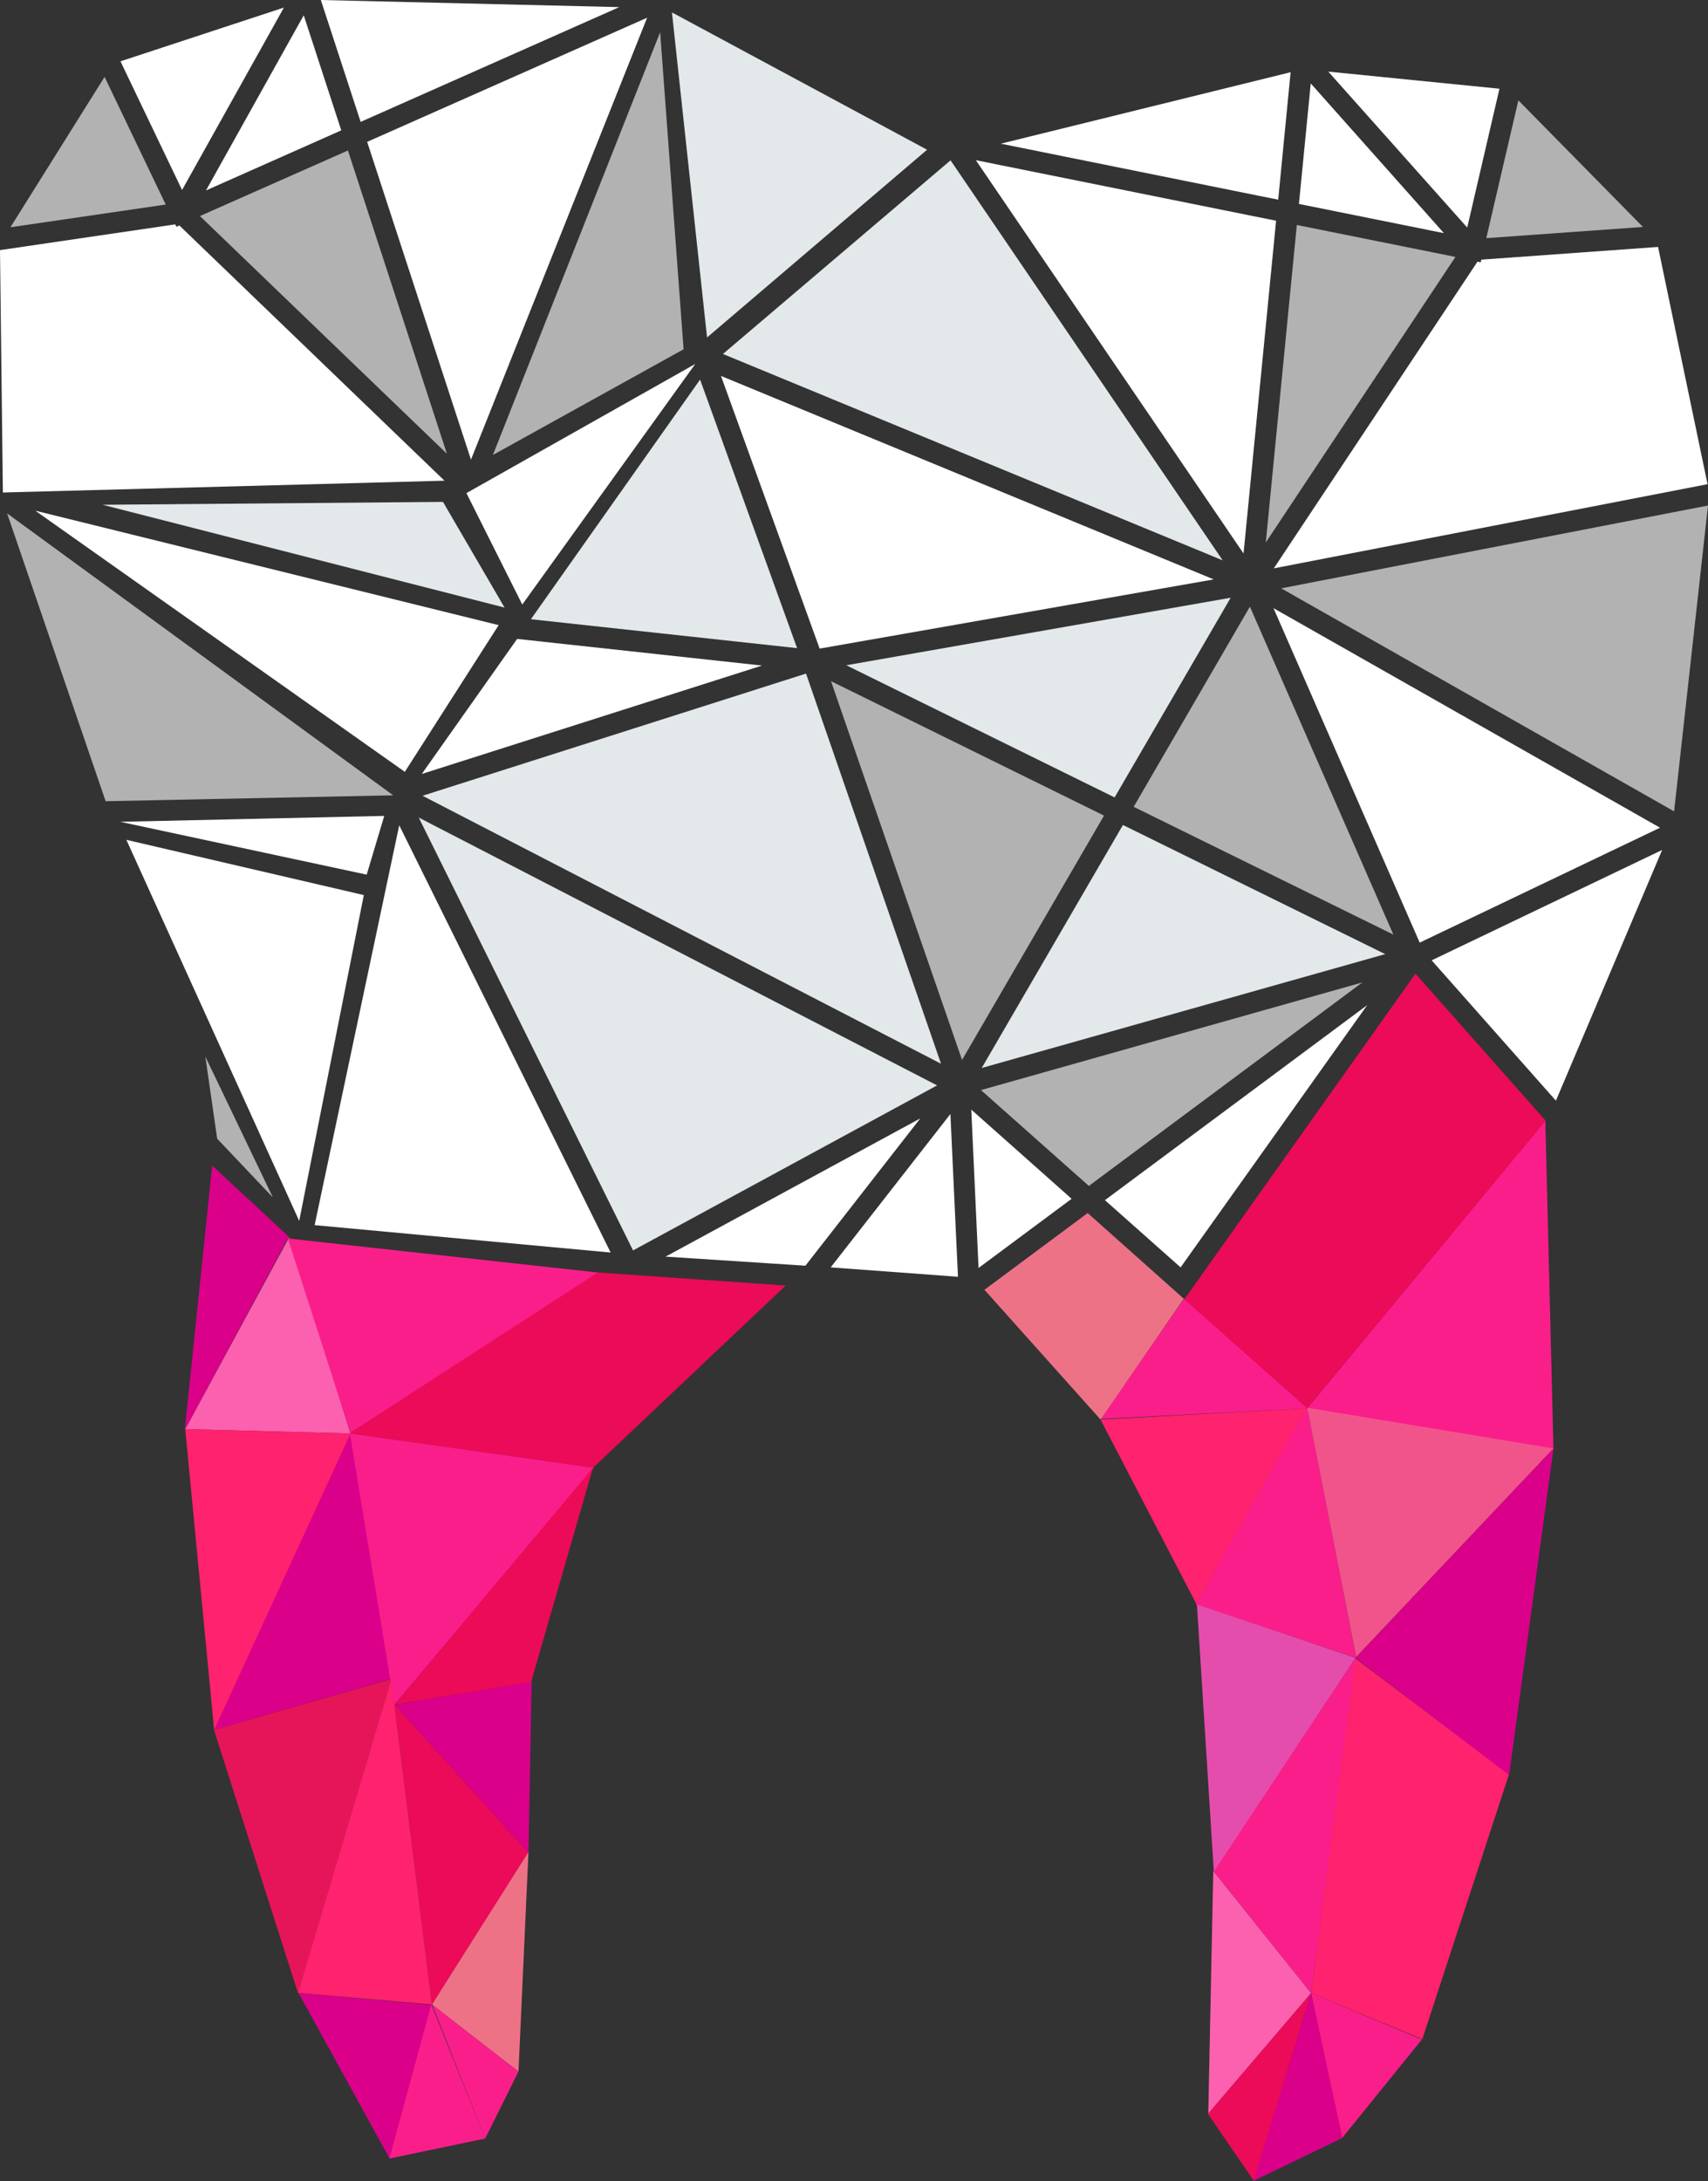
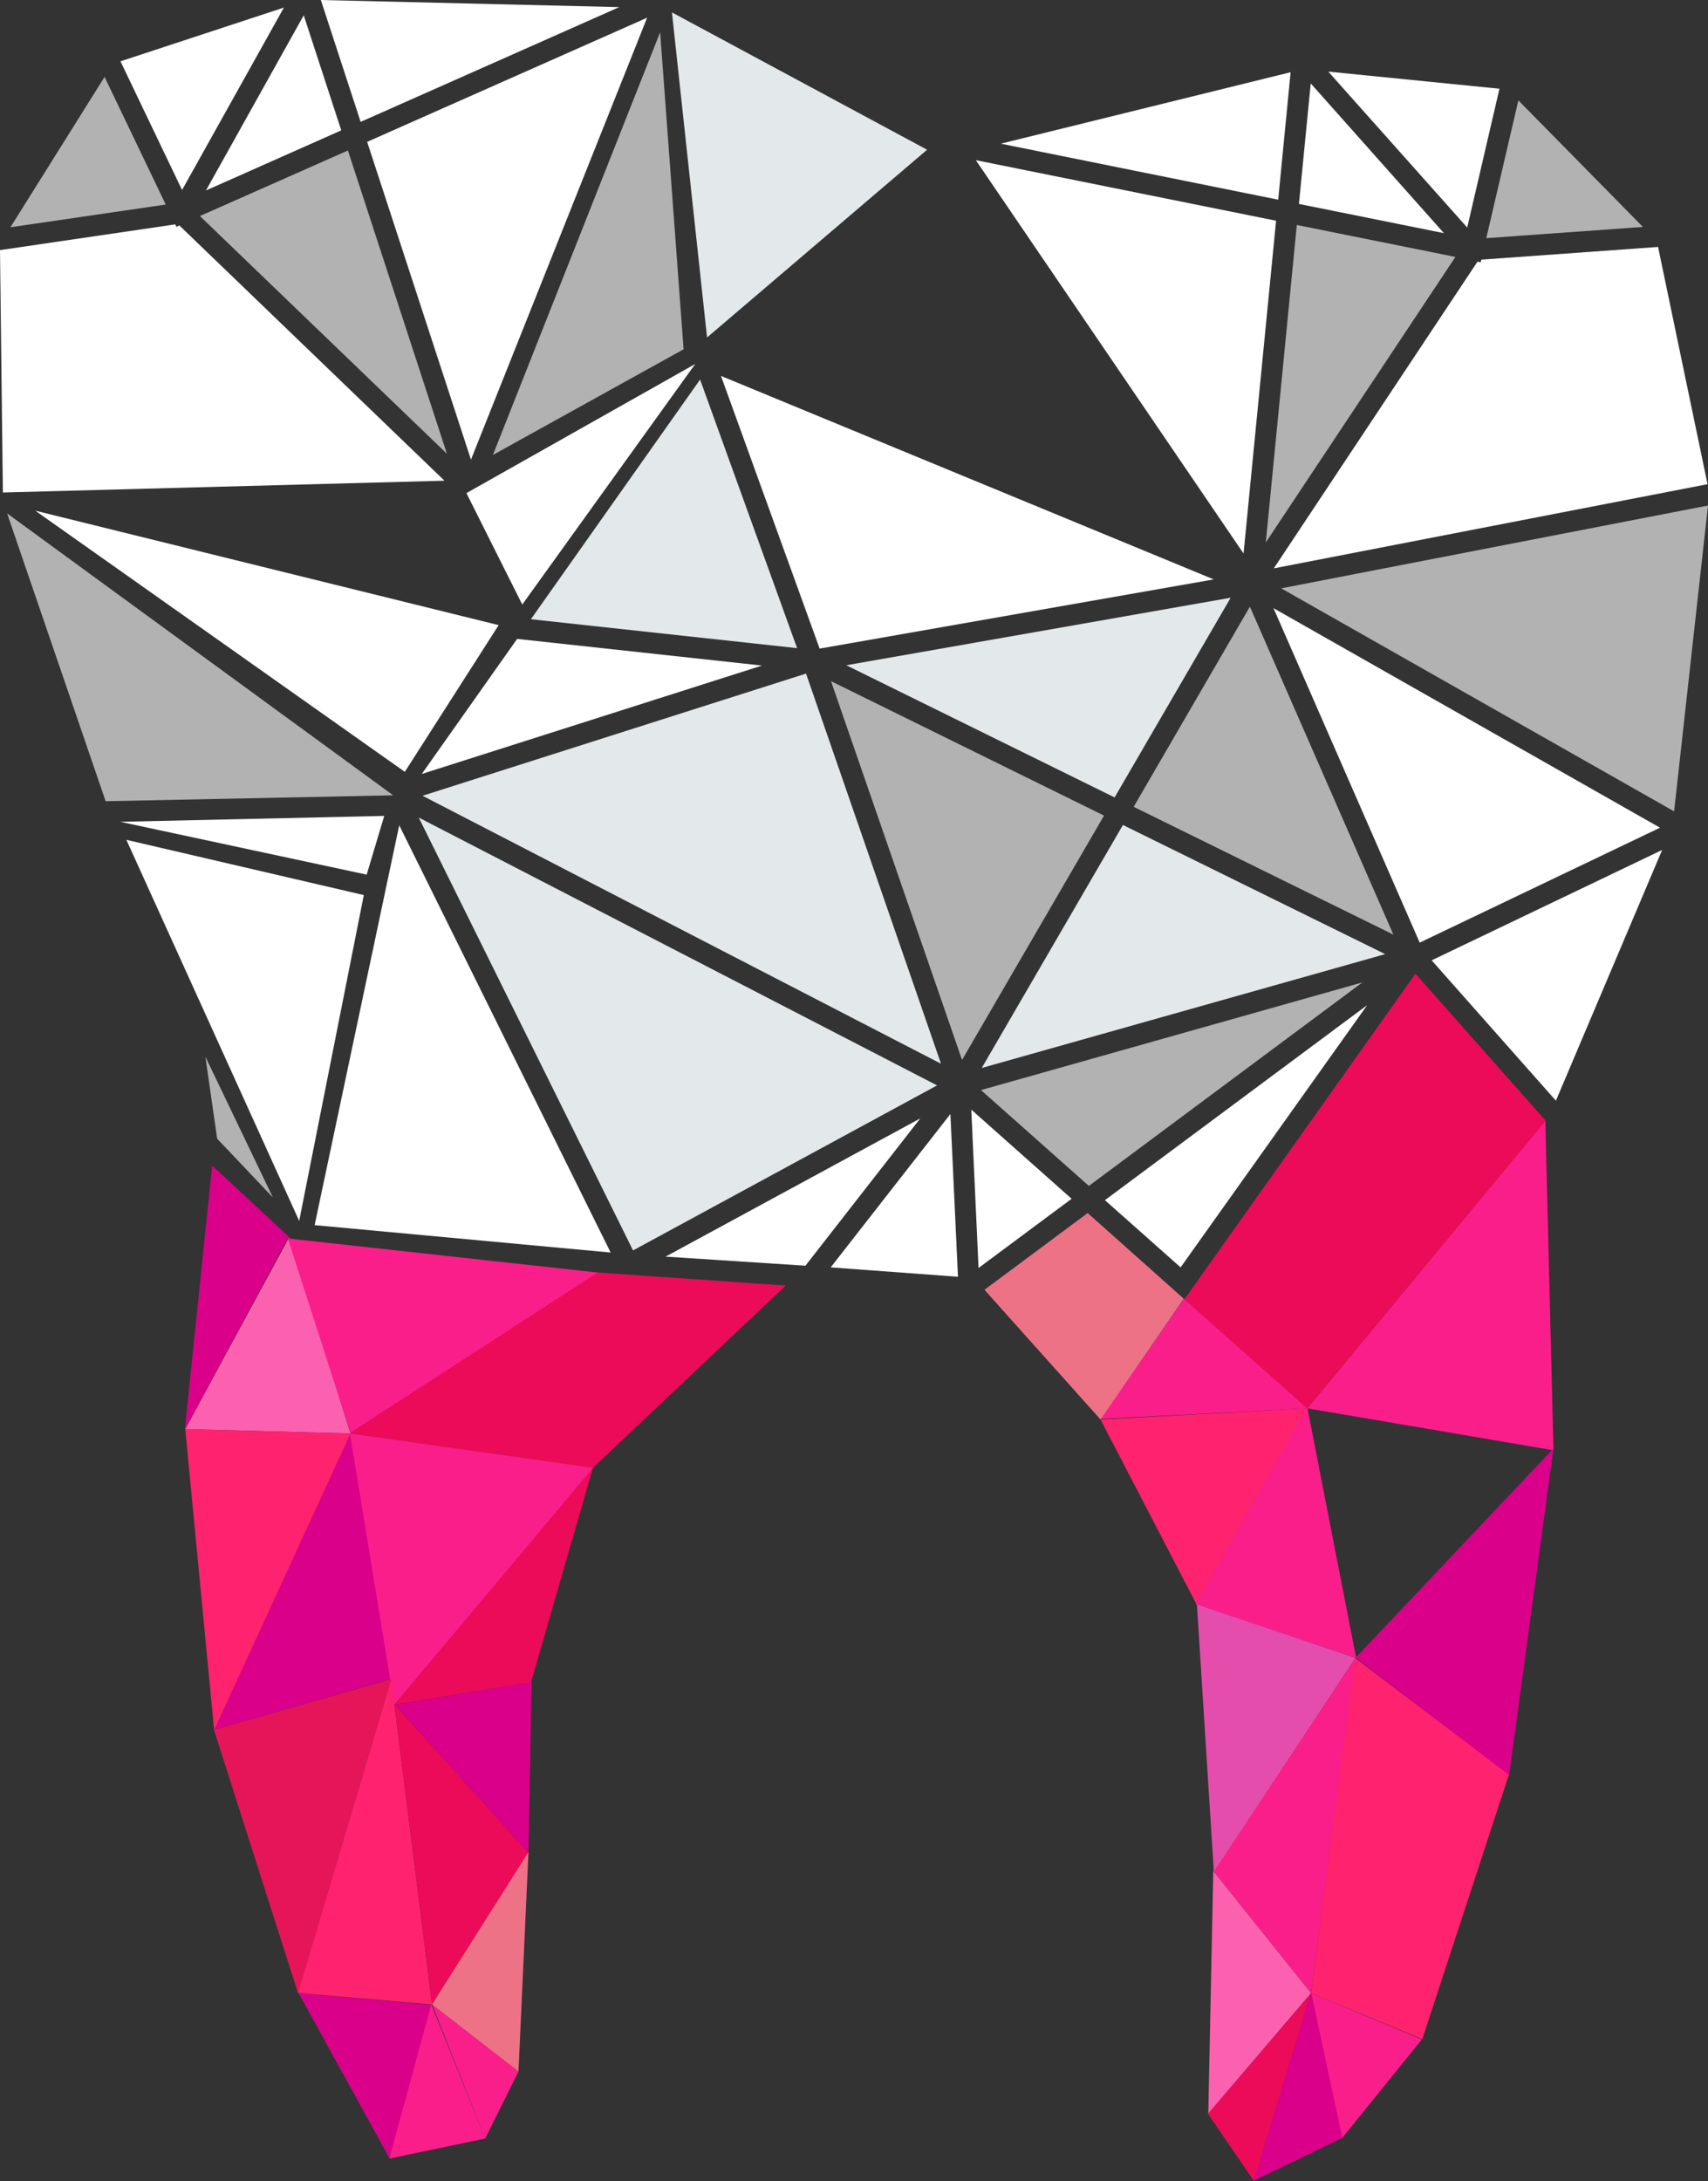
<svg xmlns="http://www.w3.org/2000/svg" version="1.1" id="Ebene_1" x="0px" y="0px" viewBox="0 0 1128.6 1440.6" style="enable-background:new 0 0 1128.6 1440.6;" xml:space="preserve">
  <rect x="0" y="0" width="1128.6" height="1440.6" fill="#333333" stroke="none" />
  <style type="text/css">
	.st0{fill:#B2B2B2;}
	.st1{fill:#E3E8EB;}
	.st2{fill:#FFFFFF;}
	.st3{fill:#858585;}
	.st4{fill:#E4E4E4;}
	.st5{fill:#B5B8BA;}
	.st6{fill:#A9A9A9;}
	.st7{fill:#505050;}
	.st8{fill:#8A8989;}
	.st9{fill:#A1A1A1;}
	.st10{fill:#999998;}
	.st11{fill:#DDDDDD;}
	.st12{fill:#8E8E8D;}
	.st13{fill:#E3E3E3;}
	.st14{fill:#767676;}
	.st15{fill:#DA008A;}
	.st16{fill:#EB0B59;}
	.st17{fill:#FA1E8B;}
	.st18{fill:#FF226E;}
	.st19{fill:#FB61AE;}
	.st20{fill:#F1548B;}
	.st21{fill:#E54DAD;}
	.st22{fill:#E6155A;}
	.st23{fill:#EE7286;}
	.st24{fill:#EBEFF1;}
	.st25{fill:#D9D8D8;}
	.st26{fill:#E6007E;}
</style>
  <g>
    <polygon class="st2" points="476.4,248.3 541.6,428.4 802,382.7  " />
    <polygon class="st1" points="350.8,409 526.7,428.1 462.6,250.7  " />
    <polygon class="st1" points="559.2,439.4 736.5,526.7 813.2,394.8  " />
    <polygon class="st2" points="644.8,105.8 821.7,365.6 843.2,145.8  " />
    <polygon class="st2" points="427.6,11.7 311.2,303.6 242.6,93.7  " />
    <polygon class="st2" points="207.9,809.2 403.5,827.3 263.8,545.1  " />
    <polygon class="st0" points="635.7,700.1 729.5,538.7 549.1,449.9  " />
-     <polygon class="st1" points="477.7,233.8 807.9,370.1 628.1,105.9  " />
    <polygon class="st1" points="612.6,98.9 467.2,222.9 444,8.2  " />
    <polygon class="st1" points="742,544.9 648.7,705.4 915.3,630.2  " />
    <polygon class="st0" points="856.9,148.6 836.4,358.3 961.7,169.7  " />
    <polygon class="st0" points="229.9,99.4 295.3,299.7 132.1,142.7  " />
    <polygon class="st0" points="749.1,532.9 920.7,617.3 825.9,400.7  " />
    <polygon class="st2" points="844.6,131.9 852.8,47.7 661.3,94.9  " />
    <polygon class="st2" points="238.3,80.5 212,0 409.2,4.7  " />
    <polygon class="st1" points="532.6,444.9 279.2,525.6 621.8,702.6  " />
    <polygon class="st2" points="503.5,439.6 341.7,422 278.7,511.2  " />
    <polygon class="st2" points="708.1,791.8 641.8,732.9 646.6,837.5  " />
    <polygon class="st15" points="141.4,1142.6 259.3,1108.6 231.6,945.9  " />
    <polygon class="st2" points="969.5,150.3 990.8,58.6 877.7,47.3  " />
    <polygon class="st2" points="120.3,125.5 79.6,40.5 187.6,5  " />
    <polygon class="st0" points="719.5,783.3 900.2,648.9 648.2,720  " />
    <polygon class="st2" points="903.4,663.9 730.1,792.7 780.1,837.1  " />
    <polygon class="st0" points="1085.6,149.9 1003.3,66.3 982.1,157.3  " />
    <polygon class="st0" points="6.9,150.1 69.1,50.8 109.5,135.1  " />
    <polygon class="st0" points="846.6,388.6 1106.2,535.9 1128.6,333.9  " />
    <polygon class="st0" points="259.8,525.3 69.8,529.2 4.7,339.1  " />
    <polygon class="st16" points="393.9,840.4 230.8,946.8 391.8,969.5 519.2,849.1  " />
    <polygon class="st17" points="1026.5,957.9 1021.1,740.2 863.8,930.2  " />
    <polygon class="st1" points="276.7,540 418.3,825.9 619.2,716.9  " />
    <polygon class="st18" points="285.5,1324 258.5,1109 196.8,1316.3  " />
    <polygon class="st16" points="260.6,1125.6 285.5,1323.9 349.2,1223.7  " />
    <polygon class="st17" points="231.2,946.8 260.6,1126 392.3,969.5  " />
    <polygon class="st19" points="231.6,946.8 191.1,817.2 122.4,943.9  " />
    <polygon class="st2" points="608.1,738.7 439.8,830 532.2,836  " />
    <polygon class="st17" points="190.2,818 231.6,946.3 394.9,840.5  " />
    <polygon class="st2" points="858.3,134.7 954.1,154 866.1,55.1  " />
    <polygon class="st2" points="225.5,86.1 136.1,125.8 200.7,10.1  " />
    <polygon class="st16" points="866.3,1316.4 798.1,1396.1 828.6,1440.6  " />
    <polygon class="st19" points="866.3,1316.4 801.7,1235.7 798.4,1395.9  " />
    <polygon class="st18" points="863.8,930.2 727.2,937.6 790.5,1059.4  " />
    <polygon class="st17" points="866.3,1316.4 886.8,1412.2 939.5,1347.1  " />
    <polygon class="st15" points="866.3,1316.4 828.4,1440.4 887,1412.1  " />
    <polygon class="st17" points="896.1,1095 863.8,929.4 790.1,1059.8  " />
    <polygon class="st17" points="782.4,857.8 727.2,937.2 864,930.2  " />
-     <polygon class="st20" points="863.8,929.8 896.1,1094.5 1026.5,956.7  " />
    <polygon class="st21" points="790.9,1059.8 802.1,1236.7 895.7,1095  " />
    <polygon class="st2" points="946,634.3 1028.1,727 1098.3,561.4  " />
    <polygon class="st2" points="240.4,591.2 197.7,806.4 83.5,554.7  " />
    <polygon class="st2" points="978.8,171.5 978.4,173.3 976.3,172.8 841.7,375.4 1128.3,319.8 1095.6,163.1  " />
    <polygon class="st2" points="115.8,148.2 116.6,149.8 118.5,148.9 293.7,317.5 1.9,325.3 0,165.2  " />
    <polygon class="st18" points="895.2,1095 866.3,1316.4 939.8,1346.9 997.1,1172  " />
    <polygon class="st15" points="895.7,1095 997.2,1172.4 1026.5,956.7  " />
    <polygon class="st2" points="841.5,401.7 938.1,622.6 1096.9,546.7  " />
    <polygon class="st2" points="253.9,538.9 242.3,577.7 79.5,542.8  " />
    <polygon class="st16" points="782.6,858.2 863.8,930.2 1021.3,740.2 935.3,643.1  " />
    <polygon class="st22" points="258.5,1109 141.4,1142.6 196.9,1316.4  " />
    <polygon class="st15" points="190.8,816.8 140.2,769.9 122.1,944.5  " />
    <polygon class="st18" points="231.6,946.8 122.4,943.9 141.5,1142.7  " />
    <polygon class="st17" points="802.1,1236.1 866.3,1316.4 895.7,1095  " />
    <polygon class="st15" points="285.5,1324.3 197.3,1316.4 257.5,1425.8  " />
    <polygon class="st2" points="628,735.8 548.9,837.1 633,843.3  " />
    <polygon class="st16" points="260.6,1126 350.9,1111.1 391.8,969.5  " />
    <polygon class="st23" points="782.2,857.8 718.7,801.2 650.5,851.9 727.2,937.6  " />
    <polygon class="st17" points="285.5,1323.9 320.6,1412.5 342.6,1368.2  " />
    <polygon class="st17" points="285,1323.9 257.3,1425.7 320.6,1412.5  " />
    <polygon class="st23" points="285.5,1323.9 342.6,1368.2 349.2,1223.3  " />
    <polygon class="st15" points="261,1126 349.2,1223.7 351.3,1110.9  " />
    <polygon class="st2" points="23.3,337.3 267.5,509.8 329.5,412.9  " />
-     <polygon class="st1" points="67.8,333.4 292.7,331.5 333.4,401.3  " />
    <polygon class="st2" points="308.2,325.7 345.1,399.3 459.4,240.4  " />
    <polygon class="st0" points="436.2,21.3 325.7,300.5 451.7,230.7  " />
    <polygon class="st0" points="135.7,697.9 143.5,752.1 180.3,790.9  " />
  </g>
</svg>